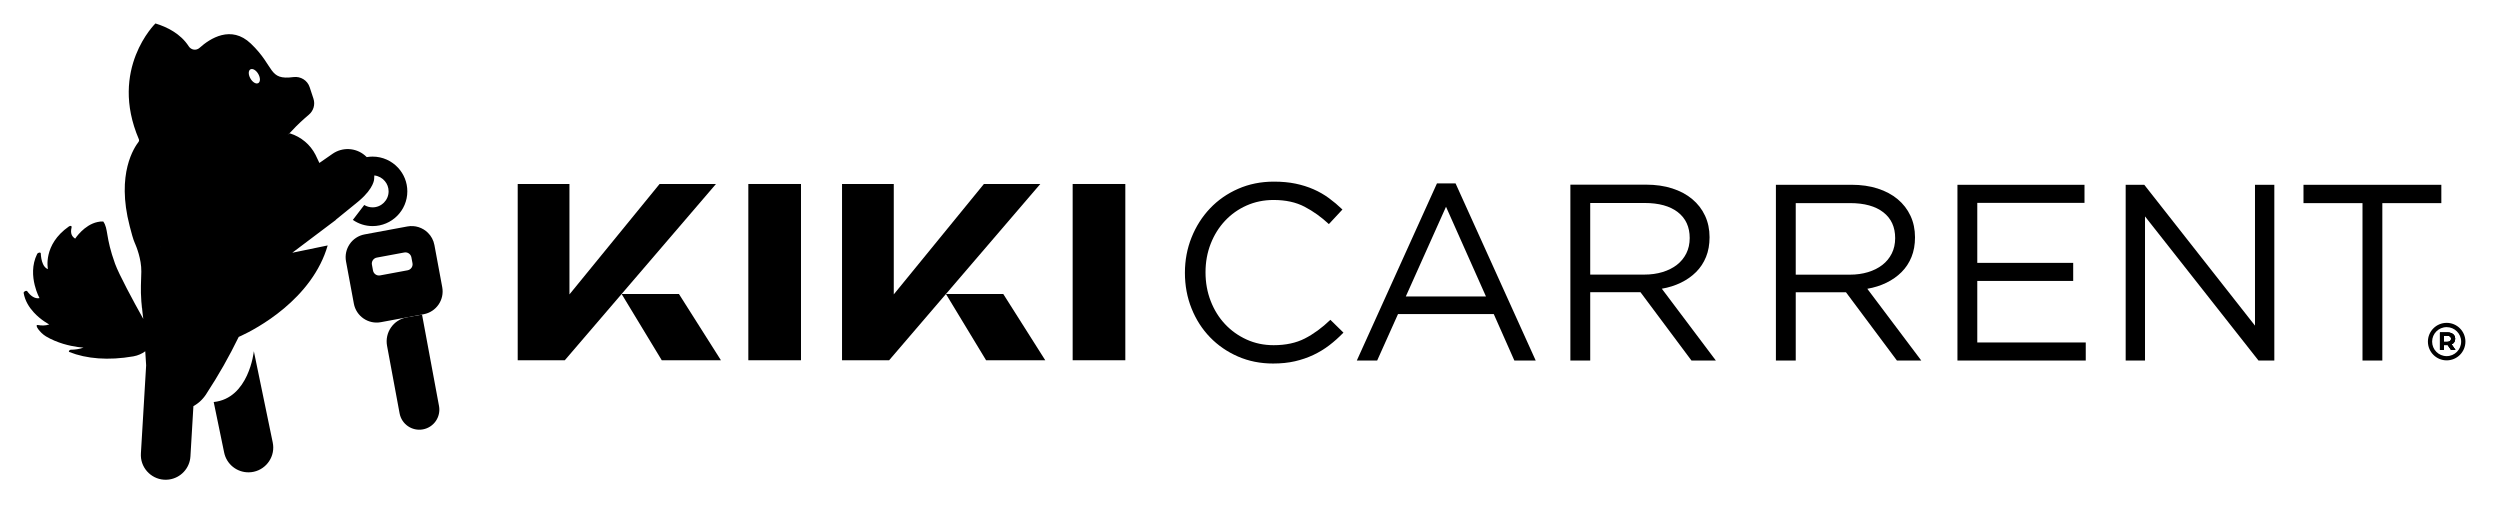
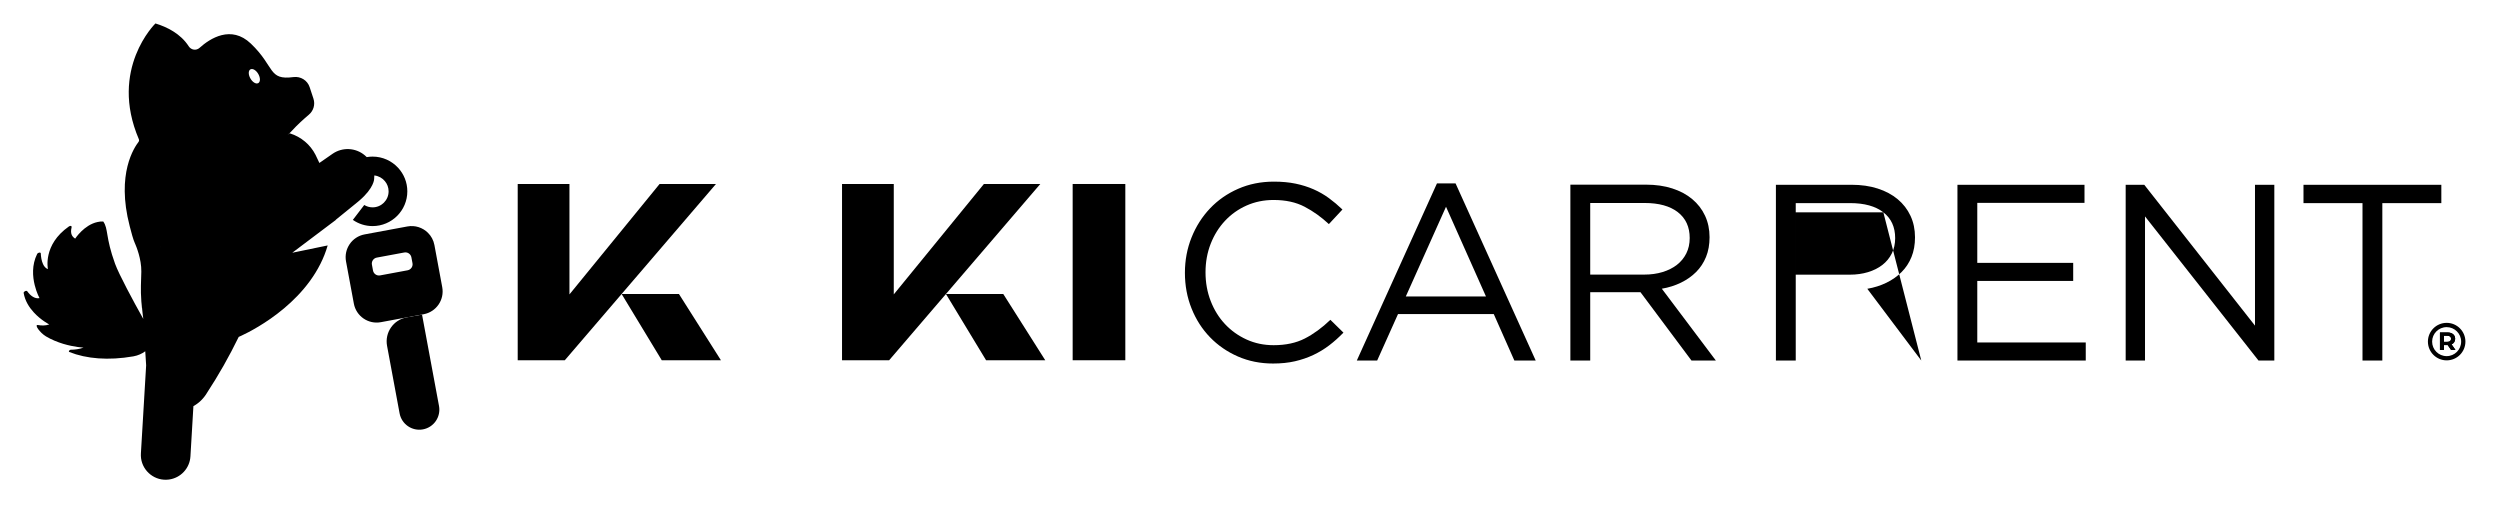
<svg xmlns="http://www.w3.org/2000/svg" version="1.1" id="svg2" xml:space="preserve" viewBox="224.612 506.88 2119.415 437.76" style="max-height: 500px" width="2119.415" height="437.76">
  <defs id="defs6">
    <clipPath clipPathUnits="userSpaceOnUse" id="clipPath18">
      <path d="M 0,1080 H 1920 V 0 H 0 Z" id="path16" />
    </clipPath>
  </defs>
  <g id="g10" transform="matrix(1.333,0,0,-1.333,0,1440)">
    <g id="g12">
      <g id="g14" clip-path="url(#clipPath18)">
        <g id="g20" transform="translate(427.73,528.113)">
          <path d="m 0,0 -17.495,-3.249 c -2.093,-0.389 -4.118,1.002 -4.507,3.096 l -0.689,3.721 c -0.389,2.094 0.995,4.119 3.089,4.508 l 17.501,3.249 C 0.007,11.714 2.024,10.33 2.414,8.236 L 3.109,4.508 C 3.499,2.414 2.108,0.396 0,0 m 22.03,-10.754 -4.981,26.83 c -0.57,3.074 -2.052,5.738 -4.118,7.777 -3.318,3.283 -8.138,4.945 -13.07,4.027 l -27.233,-5.057 c -8,-1.489 -13.28,-9.189 -11.791,-17.189 l 4.981,-26.829 c 1.488,-8 9.175,-13.294 17.174,-11.805 l 27.234,5.057 c 8.013,1.489 13.293,9.189 11.804,17.189" style="fill:#000000;fill-opacity:1;fill-rule:nonzero;stroke:none" id="path22" />
        </g>
        <g id="g24" transform="translate(437.498,426.942)">
          <path d="M 0,0 V 0 C 6.924,1.286 11.494,7.941 10.208,14.865 L -0.587,72.988 -10.342,71.223 C -18.803,69.692 -24.405,61.574 -22.835,53.12 l 7.97,-42.912 C -13.579,3.284 -6.924,-1.286 0,0" style="fill:#000000;fill-opacity:1;fill-rule:nonzero;stroke:none" id="path26" />
        </g>
        <g id="g28" transform="translate(259.628,497.2)">
          <path d="M 0,0 C -0.605,4.382 -0.995,7.923 -1.224,10.956 Z" style="fill:#000000;fill-opacity:1;fill-rule:nonzero;stroke:none" id="path30" />
        </g>
        <g id="g32" transform="translate(332.772,647.161)">
          <path d="M 0,0 C -1.377,-0.8 -3.624,0.501 -5.001,2.929 -6.4,5.328 -6.414,7.93 -5.029,8.723 -3.645,9.53 -1.391,8.229 -0.007,5.808 1.377,3.395 1.398,0.8 0,0 m -62.097,-104.252 c -0.07,-0.09 -0.14,-0.167 -0.209,-0.25 0.16,0.216 0.327,0.431 0.501,0.647 -0.098,-0.139 -0.195,-0.265 -0.292,-0.397 m 151.045,50.363 c -4.034,4.389 -9.836,7.151 -16.256,7.151 -1.273,0 -2.511,-0.112 -3.722,-0.32 -0.403,0.403 -0.814,0.786 -1.252,1.147 -5.85,4.919 -14.267,5.287 -20.534,0.926 l -1.865,-1.301 -6.42,-4.459 -0.049,-0.035 c -0.765,1.704 -1.579,3.436 -2.462,5.182 -3.318,6.532 -9.196,11.409 -16.187,13.607 -0.139,0.041 -0.216,0.069 -0.244,0.069 -0.431,-0.382 -0.876,-0.751 -1.335,-1.12 0.605,0.564 1.203,1.141 1.801,1.746 0.265,0.279 0.564,0.571 0.835,0.863 3.624,3.986 7.763,7.693 10.886,10.337 2.971,2.469 4.139,6.49 2.943,10.163 l -2.414,7.331 C 31.254,1.767 26.927,4.424 22.378,3.833 6.114,1.649 10.761,10.351 -4.744,25.133 c -12.542,11.971 -25.96,3.269 -32.624,-2.72 -2.122,-1.913 -5.35,-1.392 -6.887,1.001 -5.175,8.063 -13.877,12.306 -21.167,14.525 0,0 -29.71,-28.889 -10.525,-73.673 0.042,-0.188 0.09,-0.375 0.132,-0.556 l -0.063,-0.452 c -0.069,-0.188 -0.146,-0.376 -0.208,-0.557 H -76.1 c -2.574,-3.394 -14.42,-20.082 -5.683,-53.68 1.022,-3.958 2.184,-8.41 3.276,-10.81 0,0 0.021,-0.042 0.063,-0.132 0.02,-0.035 0.034,-0.084 0.069,-0.139 0.682,-1.566 4.118,-9.767 3.986,-17.836 -0.104,-6.546 -0.591,-10.921 0.021,-19.081 v -0.028 l 1.224,-10.955 c -6.365,11.338 -15.519,28.388 -17.947,35.065 -6.225,17.196 -4.159,22.218 -7.526,26.886 -1.266,0.056 -2.477,-0.063 -3.638,-0.341 -8.556,-1.815 -14.205,-10.559 -14.205,-10.559 -1.947,1.231 -3.248,3.088 -2.295,7.095 0.243,1.022 -0.682,1.342 -1.698,0.64 -16.701,-11.686 -13.341,-26.886 -13.341,-27.136 -1.454,0.529 -2.463,1.739 -3.124,3.235 -0.974,2.066 -1.321,4.702 -1.419,6.747 -0.042,0.918 -1.815,0.633 -2.323,-0.369 -3.485,-7.011 -2.88,-14.406 -1.524,-19.839 1.211,-4.904 3.04,-8.215 3.04,-8.215 -1.586,-0.292 -2.998,0.118 -4.25,0.884 -1.405,0.848 -2.601,2.149 -3.541,3.471 -0.535,0.744 -2.455,-0.16 -2.295,-1.092 0.856,-4.981 3.492,-9.12 6.407,-12.292 4.584,-5.029 9.884,-7.7 9.884,-7.7 -2.462,-0.877 -5.015,-0.765 -7.13,-0.39 -2.754,0.508 1.301,-4.994 4.939,-7.144 l 0.007,-0.021 c 3.645,-2.184 7.513,-3.693 11.032,-4.779 7.165,-2.149 12.974,-2.406 12.974,-2.406 -2.929,-1.037 -5.691,-1.336 -7.979,-1.336 -1.016,0.014 -1.857,-1.162 -1.057,-1.475 10.802,-4.299 24.777,-5.509 40.651,-2.761 0.063,0.007 0.125,0.028 0.181,0.042 2.769,0.486 5.342,1.662 7.415,3.192 0.028,-0.438 0.07,-0.883 0.091,-1.307 0.188,-2.56 0.348,-5.113 0.48,-7.666 l -1.204,-20.18 -0.208,-3.596 -0.181,-3.005 -0.265,-4.508 -1.474,-24.729 c -0.056,-1.036 -0.014,-2.045 0.104,-3.054 1.127,-8.417 8.932,-14.691 17.731,-13.515 7.485,1.001 13.224,7.164 13.669,14.698 l 1.892,31.97 c 0.042,0.007 0.063,0.035 0.105,0.07 0.187,0.097 0.382,0.209 0.584,0.327 l 0.007,0.007 c 0.069,0.042 0.132,0.083 0.202,0.118 0.257,0.174 0.521,0.327 0.772,0.522 0.048,0.014 0.09,0.048 0.132,0.076 0.056,0.042 0.09,0.063 0.125,0.091 0.07,0.048 0.153,0.097 0.23,0.16 0.014,0.007 0.041,0.014 0.048,0.035 0.112,0.083 0.209,0.16 0.32,0.243 0.049,0.014 0.091,0.056 0.146,0.097 0.091,0.07 0.174,0.126 0.251,0.195 0.09,0.056 0.16,0.125 0.236,0.195 0.049,0.014 0.091,0.056 0.139,0.097 0.112,0.091 0.209,0.188 0.32,0.265 0.188,0.16 0.348,0.299 0.529,0.459 0,0 0.007,0.007 0.028,0.028 0.049,0.041 0.09,0.09 0.139,0.132 0.07,0.048 0.118,0.111 0.188,0.167 l 0.118,0.118 c 0.167,0.167 0.355,0.327 0.508,0.501 0.097,0.097 0.174,0.188 0.257,0.264 0.167,0.167 0.306,0.327 0.466,0.515 0.077,0.083 0.181,0.181 0.251,0.271 0.174,0.195 0.355,0.418 0.521,0.633 0.042,0.049 0.105,0.111 0.154,0.167 0.264,0.334 0.514,0.675 0.765,1.037 0.069,0.076 0.125,0.18 0.194,0.264 0.049,0.069 0.098,0.16 0.16,0.229 0.063,0.112 0.133,0.209 0.202,0.3 0.014,0.041 0.049,0.076 0.07,0.118 0.104,0.16 0.215,0.327 0.313,0.508 0.028,0.048 0.062,0.09 0.083,0.139 3.708,5.655 7.242,11.477 10.629,17.411 3.374,5.968 6.595,12.055 9.628,18.295 0.57,0.243 36.366,15.303 51.99,46.501 1.85,3.673 3.408,7.569 4.591,11.666 l -22.524,-4.654 24.986,18.824 0.543,0.396 0.167,0.125 0.083,0.07 1.955,1.468 -0.09,0.062 5.599,4.55 0.258,0.208 1.669,1.357 3.026,2.455 3.137,2.56 0.188,0.146 c 0.417,0.341 0.828,0.675 1.21,1.023 9.336,8.02 9.336,13.655 9.336,13.655 0.09,0.751 0.139,1.516 0.118,2.267 2.692,-0.292 5.071,-1.634 6.712,-3.617 1.482,-1.76 2.365,-4.021 2.365,-6.497 0,-5.607 -4.57,-10.177 -10.176,-10.177 -1.948,0 -3.764,0.55 -5.315,1.503 l -7.248,-9.475 c 3.568,-2.49 7.895,-3.937 12.563,-3.937 12.18,0 22.085,9.913 22.085,22.086 0,5.76 -2.205,10.998 -5.829,14.942" style="fill:#000000;fill-opacity:1;fill-rule:nonzero;stroke:none" id="path34" />
        </g>
        <g id="g36" transform="translate(335.415,450.212)">
-           <path d="M 0,0 -5.467,26.433 C -5.517,25.963 -8.656,-3.571 -31,-5.879 l 6.641,-32.129 c 1.528,-7.4 8.084,-12.673 15.637,-12.583 8.878,0.108 15.695,7.437 15.595,15.936 -0.017,1.001 -0.126,2.014 -0.334,3.037 z" style="fill:#000000;fill-opacity:1;fill-rule:nonzero;stroke:none" id="path38" />
-         </g>
+           </g>
        <g id="g40" transform="translate(390.586,566.543)">
          <path d="m 0,0 -8.475,-6.379 8.466,6.37 z" style="fill:#000000;fill-opacity:1;fill-rule:nonzero;stroke:none" id="path42" />
        </g>
        <g id="g44" transform="translate(270.966,543.306)">
          <path d="M 0,0 C -0.097,-0.139 -0.195,-0.264 -0.292,-0.396 -0.362,-0.487 -0.431,-0.563 -0.501,-0.647 -0.341,-0.431 -0.174,-0.216 0,0" style="fill:#000000;fill-opacity:1;fill-rule:nonzero;stroke:none" id="path46" />
        </g>
        <g id="g48" transform="translate(791.078,537.482)">
          <path d="M 0,0 -20.97,-24.442 -57.11,-66.584 H -87.058 V 45.519 h 32.907 v -70.217 l 0.209,0.256 57.116,69.961 0.006,0.006 h 35.86 l -0.006,-0.006 z" style="fill:#000000;fill-opacity:1;fill-rule:nonzero;stroke:none" id="path50" />
        </g>
        <g id="g52" transform="translate(833.268,470.899)">
          <path d="m 0,0 h -37.632 l -25.527,42.142 h 36.456 z" style="fill:#000000;fill-opacity:1;fill-rule:nonzero;stroke:none" id="path54" />
        </g>
        <path d="m 850.694,470.899 h 33.492 v 112.103 h -33.492 z" style="fill:#000000;fill-opacity:1;fill-rule:nonzero;stroke:none" id="path56" />
        <g id="g58" transform="translate(584.812,537.482)">
          <path d="M 0,0 -20.97,-24.442 -57.11,-66.584 H -87.058 V 45.519 h 32.907 V -24.704 L 3.174,45.519 3.18,45.525 h 35.86 l -0.006,-0.006 z" style="fill:#000000;fill-opacity:1;fill-rule:nonzero;stroke:none" id="path60" />
        </g>
        <g id="g62" transform="translate(627.002,470.899)">
          <path d="m 0,0 h -37.632 l -25.527,42.142 h 36.456 z" style="fill:#000000;fill-opacity:1;fill-rule:nonzero;stroke:none" id="path64" />
        </g>
-         <path d="M 644.428,470.899 H 677.92 V 583.002 H 644.428 Z" style="fill:#000000;fill-opacity:1;fill-rule:nonzero;stroke:none" id="path66" />
        <g id="g68" transform="translate(586.284,487.831)">
-           <path d="M 0,0 -5.855,-6.825" style="fill:#000000;fill-opacity:1;fill-rule:nonzero;stroke:none" id="path70" />
-         </g>
+           </g>
        <g id="g72" transform="translate(1013.883,480.403)">
          <path d="m 0,0 c -3.143,-2.397 -6.526,-4.449 -10.146,-6.151 -3.622,-1.706 -7.509,-3.036 -11.664,-3.995 -4.154,-0.959 -8.787,-1.438 -13.901,-1.438 -8.096,0 -15.552,1.493 -22.368,4.474 -6.818,2.98 -12.73,7.055 -17.735,12.223 -5.009,5.165 -8.923,11.265 -11.744,18.295 -2.824,7.03 -4.235,14.592 -4.235,22.688 0,7.989 1.411,15.498 4.235,22.529 2.821,7.03 6.735,13.182 11.744,18.454 5.005,5.273 10.969,9.427 17.895,12.462 6.922,3.036 14.485,4.555 22.688,4.555 5.113,0 9.719,-0.428 13.82,-1.279 4.1,-0.854 7.91,-2.052 11.425,-3.595 3.515,-1.545 6.763,-3.41 9.746,-5.592 2.981,-2.185 5.857,-4.608 8.628,-7.27 L -0.24,77.093 c -4.793,4.474 -9.933,8.148 -15.418,11.024 -5.488,2.877 -12.063,4.315 -19.733,4.315 -6.179,0 -11.903,-1.174 -17.176,-3.516 -5.273,-2.344 -9.853,-5.592 -13.741,-9.746 -3.889,-4.154 -6.925,-9.027 -9.107,-14.62 -2.185,-5.592 -3.276,-11.639 -3.276,-18.135 0,-6.498 1.091,-12.57 3.276,-18.214 2.182,-5.647 5.218,-10.546 9.107,-14.7 3.888,-4.154 8.468,-7.429 13.741,-9.826 5.273,-2.397 10.997,-3.595 17.176,-3.595 7.67,0 14.273,1.41 19.812,4.234 5.538,2.821 10.971,6.791 16.298,11.903 L 9.027,8.069 C 6.151,5.085 3.14,2.397 0,0" style="fill:#000000;fill-opacity:1;fill-rule:nonzero;stroke:none" id="path74" />
        </g>
        <g id="g76" transform="translate(1088.14,568.52)">
          <path d="M 0,0 -25.564,-57.04 H 25.405 Z M 57.041,-97.784 H 43.46 L 30.358,-68.225 H -30.517 L -43.779,-97.784 H -56.721 L -5.752,14.859 H 6.072 Z" style="fill:#000000;fill-opacity:1;fill-rule:nonzero;stroke:none" id="path78" />
        </g>
        <g id="g80" transform="translate(1235.595,565.065)">
          <path d="m 0,0 c -5.018,3.899 -12.065,5.852 -21.143,5.852 h -34.599 v -45.537 h 34.44 c 4.164,0 8.006,0.534 11.531,1.603 3.525,1.068 6.568,2.593 9.132,4.571 2.561,1.977 4.564,4.409 6.007,7.295 1.44,2.886 2.161,6.146 2.161,9.781 C 7.529,-9.379 5.018,-3.902 0,0 M 8.648,-94.329 -23.787,-50.87 H -55.742 V -94.329 H -68.365 V 17.515 h 48.093 c 6.177,0 11.744,-0.801 16.697,-2.398 4.953,-1.598 9.187,-3.863 12.702,-6.793 3.516,-2.932 6.232,-6.449 8.149,-10.551 1.917,-4.104 2.876,-8.66 2.876,-13.668 0,-4.689 -0.746,-8.873 -2.237,-12.548 -1.493,-3.677 -3.594,-6.876 -6.311,-9.592 -2.716,-2.718 -5.939,-4.983 -9.667,-6.795 -3.729,-1.813 -7.776,-3.091 -12.143,-3.835 l 34.353,-45.664 z" style="fill:#000000;fill-opacity:1;fill-rule:nonzero;stroke:none" id="path82" />
        </g>
        <g id="g84" transform="translate(1366.275,564.996)">
-           <path d="m 0,0 c -5.015,3.897 -12.059,5.849 -21.131,5.849 h -34.581 v -45.512 h 34.421 c 4.162,0 8.002,0.534 11.525,1.601 3.524,1.069 6.565,2.593 9.127,4.57 2.561,1.975 4.562,4.406 6.004,7.291 1.44,2.884 2.16,6.142 2.16,9.775 C 7.525,-9.375 5.016,-3.9 0,0 m 8.644,-94.277 -32.417,43.435 H -55.712 V -94.277 H -68.327 V 17.506 h 48.066 c 6.173,0 11.738,-0.801 16.688,-2.398 4.951,-1.597 9.182,-3.86 12.696,-6.789 3.513,-2.929 6.228,-6.445 8.144,-10.545 1.917,-4.102 2.875,-8.655 2.875,-13.661 0,-4.686 -0.746,-8.867 -2.237,-12.541 -1.492,-3.675 -3.592,-6.871 -6.307,-9.586 -2.715,-2.717 -5.936,-4.98 -9.661,-6.792 -3.728,-1.811 -7.773,-3.089 -12.137,-3.833 l 34.334,-45.638 z" style="fill:#000000;fill-opacity:1;fill-rule:nonzero;stroke:none" id="path86" />
+           <path d="m 0,0 c -5.015,3.897 -12.059,5.849 -21.131,5.849 h -34.581 v -45.512 h 34.421 c 4.162,0 8.002,0.534 11.525,1.601 3.524,1.069 6.565,2.593 9.127,4.57 2.561,1.975 4.562,4.406 6.004,7.291 1.44,2.884 2.16,6.142 2.16,9.775 C 7.525,-9.375 5.016,-3.9 0,0 H -55.712 V -94.277 H -68.327 V 17.506 h 48.066 c 6.173,0 11.738,-0.801 16.688,-2.398 4.951,-1.597 9.182,-3.86 12.696,-6.789 3.513,-2.929 6.228,-6.445 8.144,-10.545 1.917,-4.102 2.875,-8.655 2.875,-13.661 0,-4.686 -0.746,-8.867 -2.237,-12.541 -1.492,-3.675 -3.592,-6.871 -6.307,-9.586 -2.715,-2.717 -5.936,-4.98 -9.661,-6.792 -3.728,-1.811 -7.773,-3.089 -12.137,-3.833 l 34.334,-45.638 z" style="fill:#000000;fill-opacity:1;fill-rule:nonzero;stroke:none" id="path86" />
        </g>
        <g id="g88" transform="translate(1494.207,571.004)">
          <path d="M 0,0 H -68.188 V -38.166 H -7.187 V -49.664 H -68.188 V -88.788 H 0.798 v -11.498 H -80.804 V 11.498 l 80.804,0 z" style="fill:#000000;fill-opacity:1;fill-rule:nonzero;stroke:none" id="path90" />
        </g>
        <g id="g92" transform="translate(1602.636,582.502)">
          <path d="M 0,0 H 12.297 V -111.784 H 2.236 l -72.18,91.663 v -91.663 H -82.24 L -82.24,0 h 11.817 L 0,-89.586 Z" style="fill:#000000;fill-opacity:1;fill-rule:nonzero;stroke:none" id="path94" />
        </g>
        <g id="g96" transform="translate(1683.626,470.719)">
          <path d="m 0,0 h -12.615 v 100.126 h -37.528 v 11.658 h 87.67 V 100.126 H 0 Z" style="fill:#000000;fill-opacity:1;fill-rule:nonzero;stroke:none" id="path98" />
        </g>
        <g id="g100" transform="translate(1726.712,483.106)">
-           <path d="M 0,0 C -0.42,-0.333 -0.998,-0.508 -1.786,-0.508 H -3.871 V 3.38 h 2.085 C -0.998,3.38 -0.42,3.223 0,2.872 0.403,2.557 0.613,2.067 0.613,1.436 0.613,0.841 0.403,0.35 0,0 m 0.911,-2.067 c 0.771,0.28 1.331,0.771 1.716,1.366 C 2.995,-0.123 3.24,0.631 3.24,1.436 3.24,2.259 3.047,2.978 2.627,3.59 2.242,4.204 1.682,4.659 0.928,4.992 0.21,5.307 -0.648,5.482 -1.611,5.482 H -6.445 V -5.657 h 2.574 v 3.1 h 2.365 l 2.154,-3.1 h 2.785 z" style="fill:#000000;fill-opacity:1;fill-rule:nonzero;stroke:none" id="path102" />
-         </g>
+           </g>
        <g id="g104" transform="translate(1724.54,473.525)">
          <path d="m 0,0 c -5.114,0 -9.247,4.133 -9.247,9.23 0,5.079 4.133,9.213 9.247,9.213 5.08,0 9.213,-4.134 9.213,-9.213 C 9.213,4.133 5.08,0 0,0 m 0,21.158 c -6.585,0 -11.927,-5.342 -11.927,-11.928 0,-6.585 5.342,-11.927 11.927,-11.927 6.586,0 11.928,5.342 11.928,11.927 0,6.586 -5.342,11.928 -11.928,11.928" style="fill:#000000;fill-opacity:1;fill-rule:nonzero;stroke:none" id="path106" />
        </g>
        <g id="g108" transform="translate(1726.712,483.106)">
          <path d="M 0,0 C -0.42,-0.333 -0.998,-0.508 -1.786,-0.508 H -3.871 V 3.38 h 2.085 C -0.998,3.38 -0.42,3.223 0,2.872 0.403,2.557 0.613,2.067 0.613,1.436 0.613,0.841 0.403,0.35 0,0 m 0.911,-2.067 c 0.771,0.28 1.331,0.771 1.716,1.366 C 2.995,-0.123 3.24,0.631 3.24,1.436 3.24,2.259 3.047,2.978 2.627,3.59 2.242,4.204 1.682,4.659 0.928,4.992 0.21,5.307 -0.648,5.482 -1.611,5.482 H -6.445 V -5.657 h 2.574 v 3.1 h 2.365 l 2.154,-3.1 h 2.785 z" style="fill:#000000;fill-opacity:1;fill-rule:nonzero;stroke:none" id="path110" />
        </g>
        <g id="g112" transform="translate(1726.712,483.106)">
          <path d="M 0,0 C -0.42,-0.333 -0.998,-0.508 -1.786,-0.508 H -3.871 V 3.38 h 2.085 C -0.998,3.38 -0.42,3.223 0,2.872 0.403,2.557 0.613,2.067 0.613,1.436 0.613,0.841 0.403,0.35 0,0 m 0.911,-2.067 c 0.771,0.28 1.331,0.771 1.716,1.366 C 2.995,-0.123 3.24,0.631 3.24,1.436 3.24,2.259 3.047,2.978 2.627,3.59 2.242,4.204 1.682,4.659 0.928,4.992 0.21,5.307 -0.648,5.482 -1.611,5.482 H -6.445 V -5.657 h 2.574 v 3.1 h 2.365 l 2.154,-3.1 h 2.785 z" style="fill:#000000;fill-opacity:1;fill-rule:nonzero;stroke:none" id="path114" />
        </g>
      </g>
    </g>
  </g>
</svg>